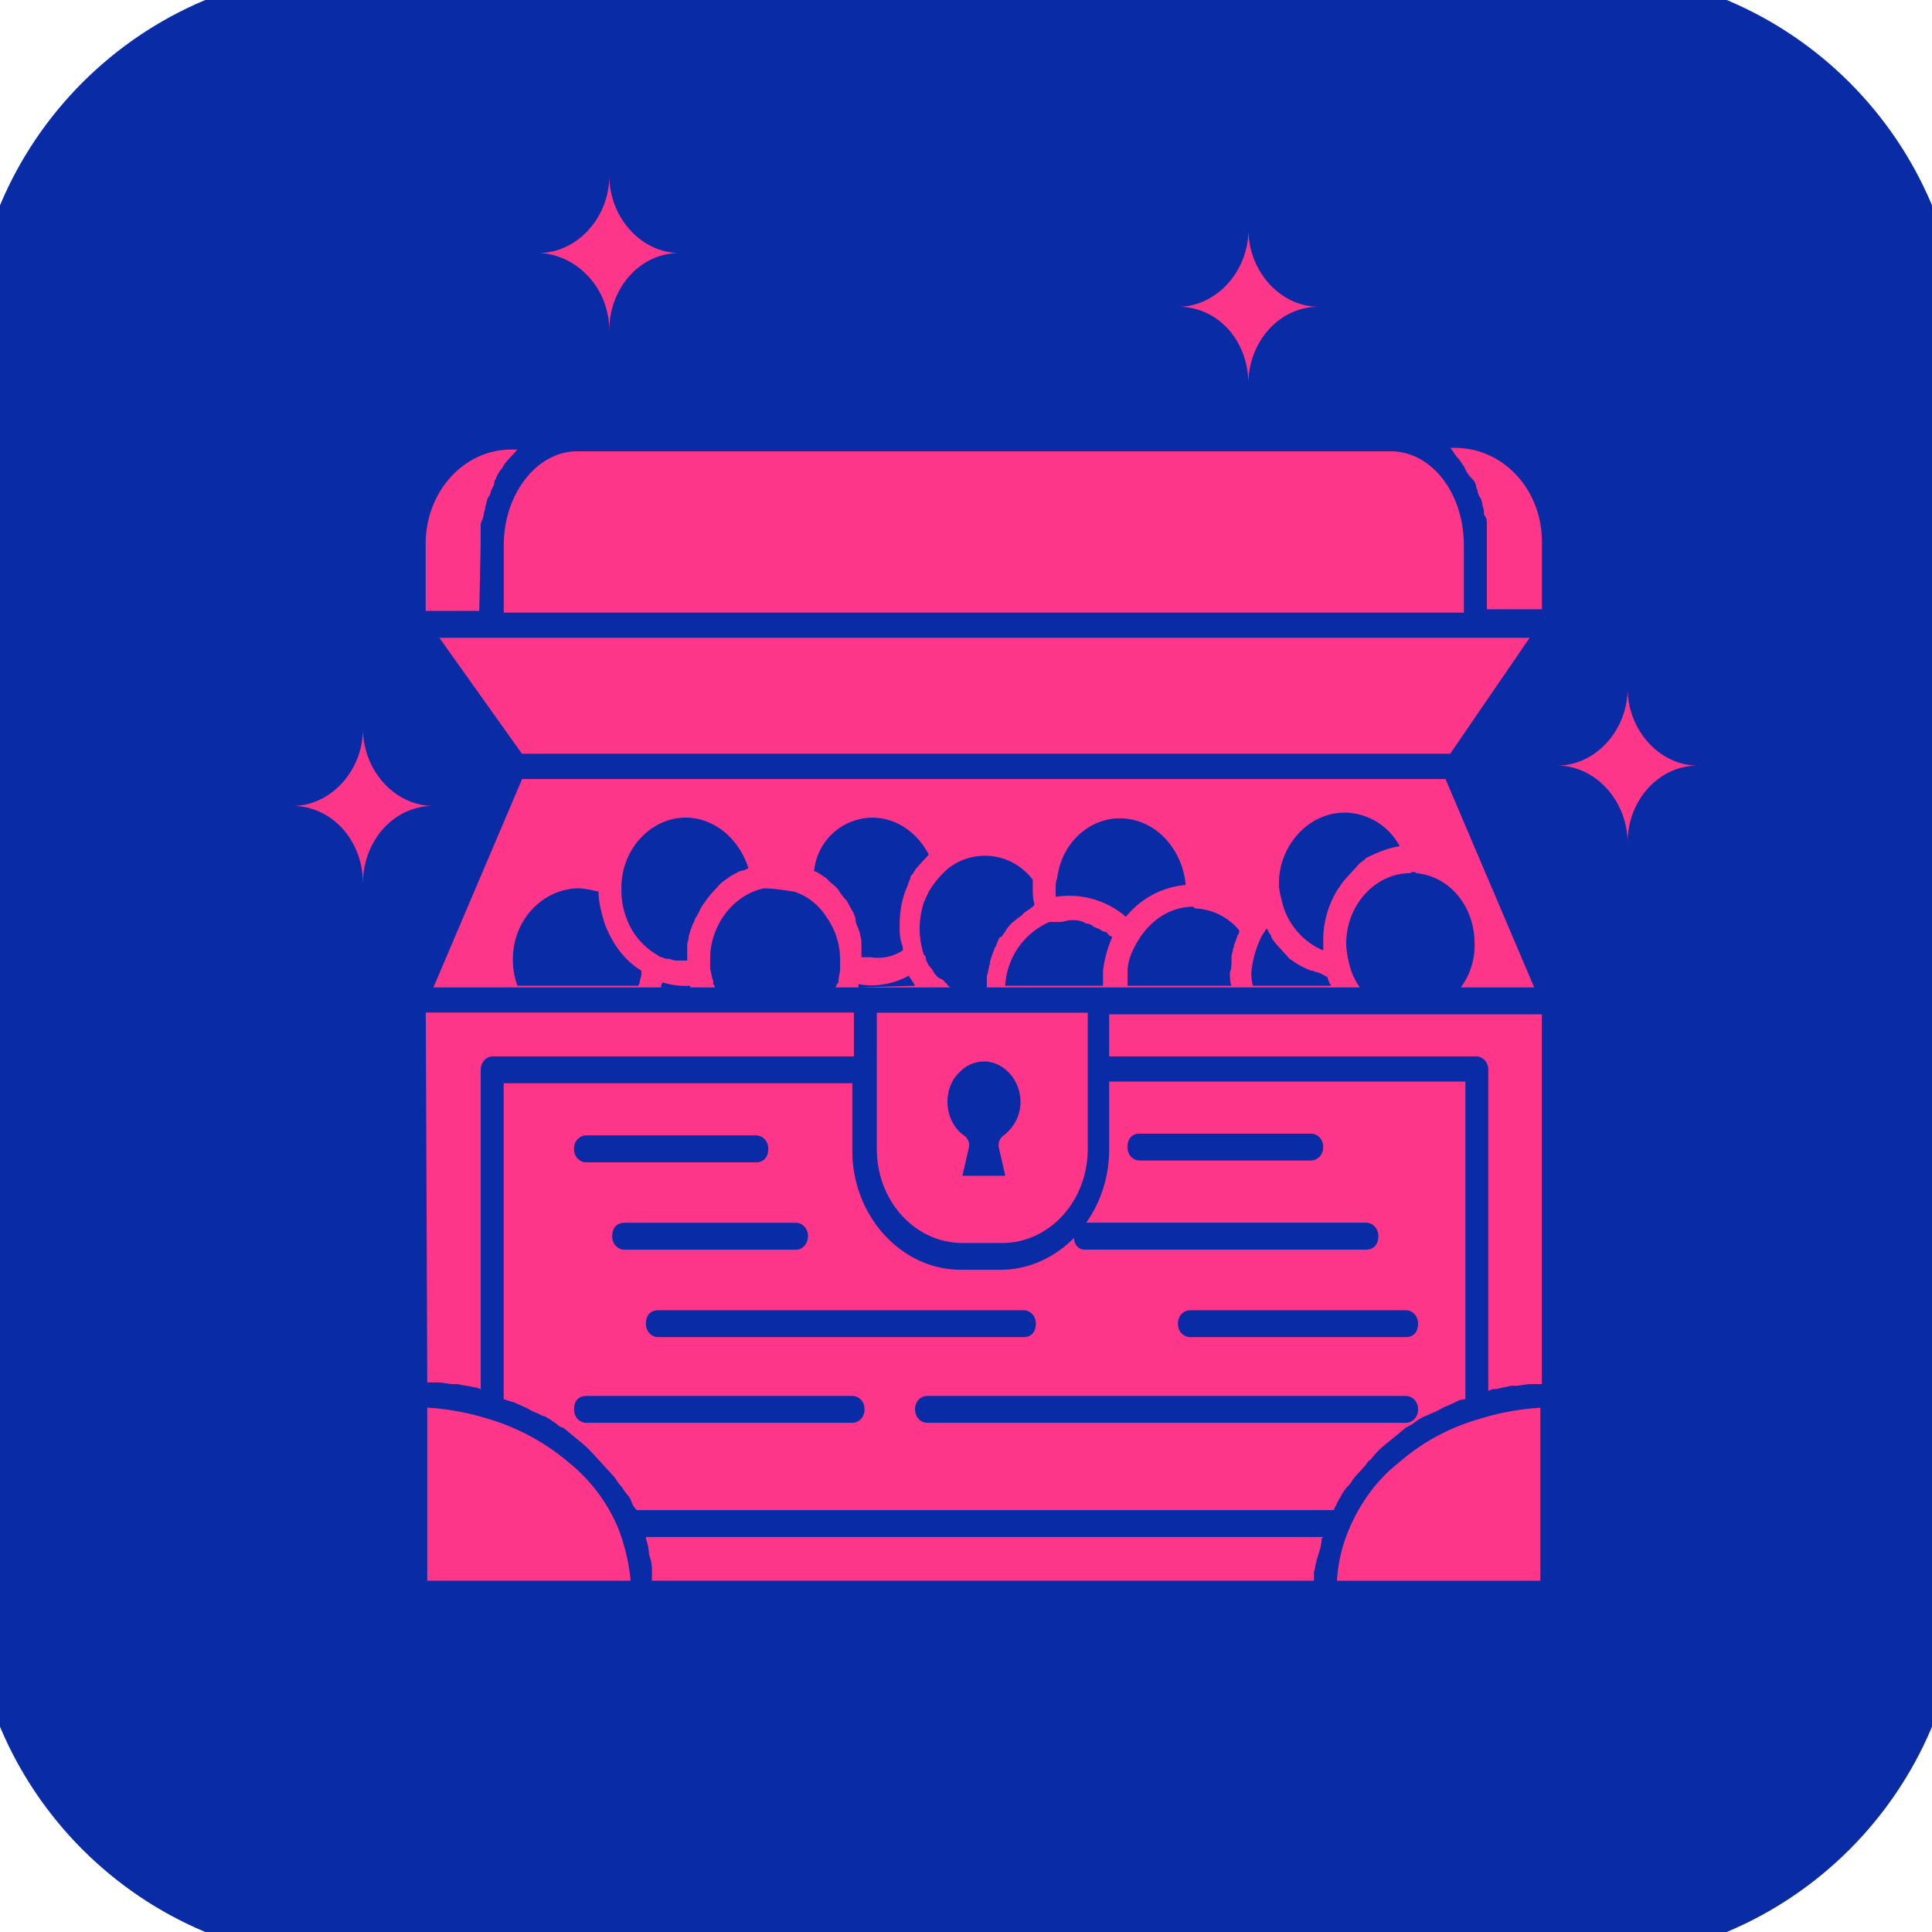
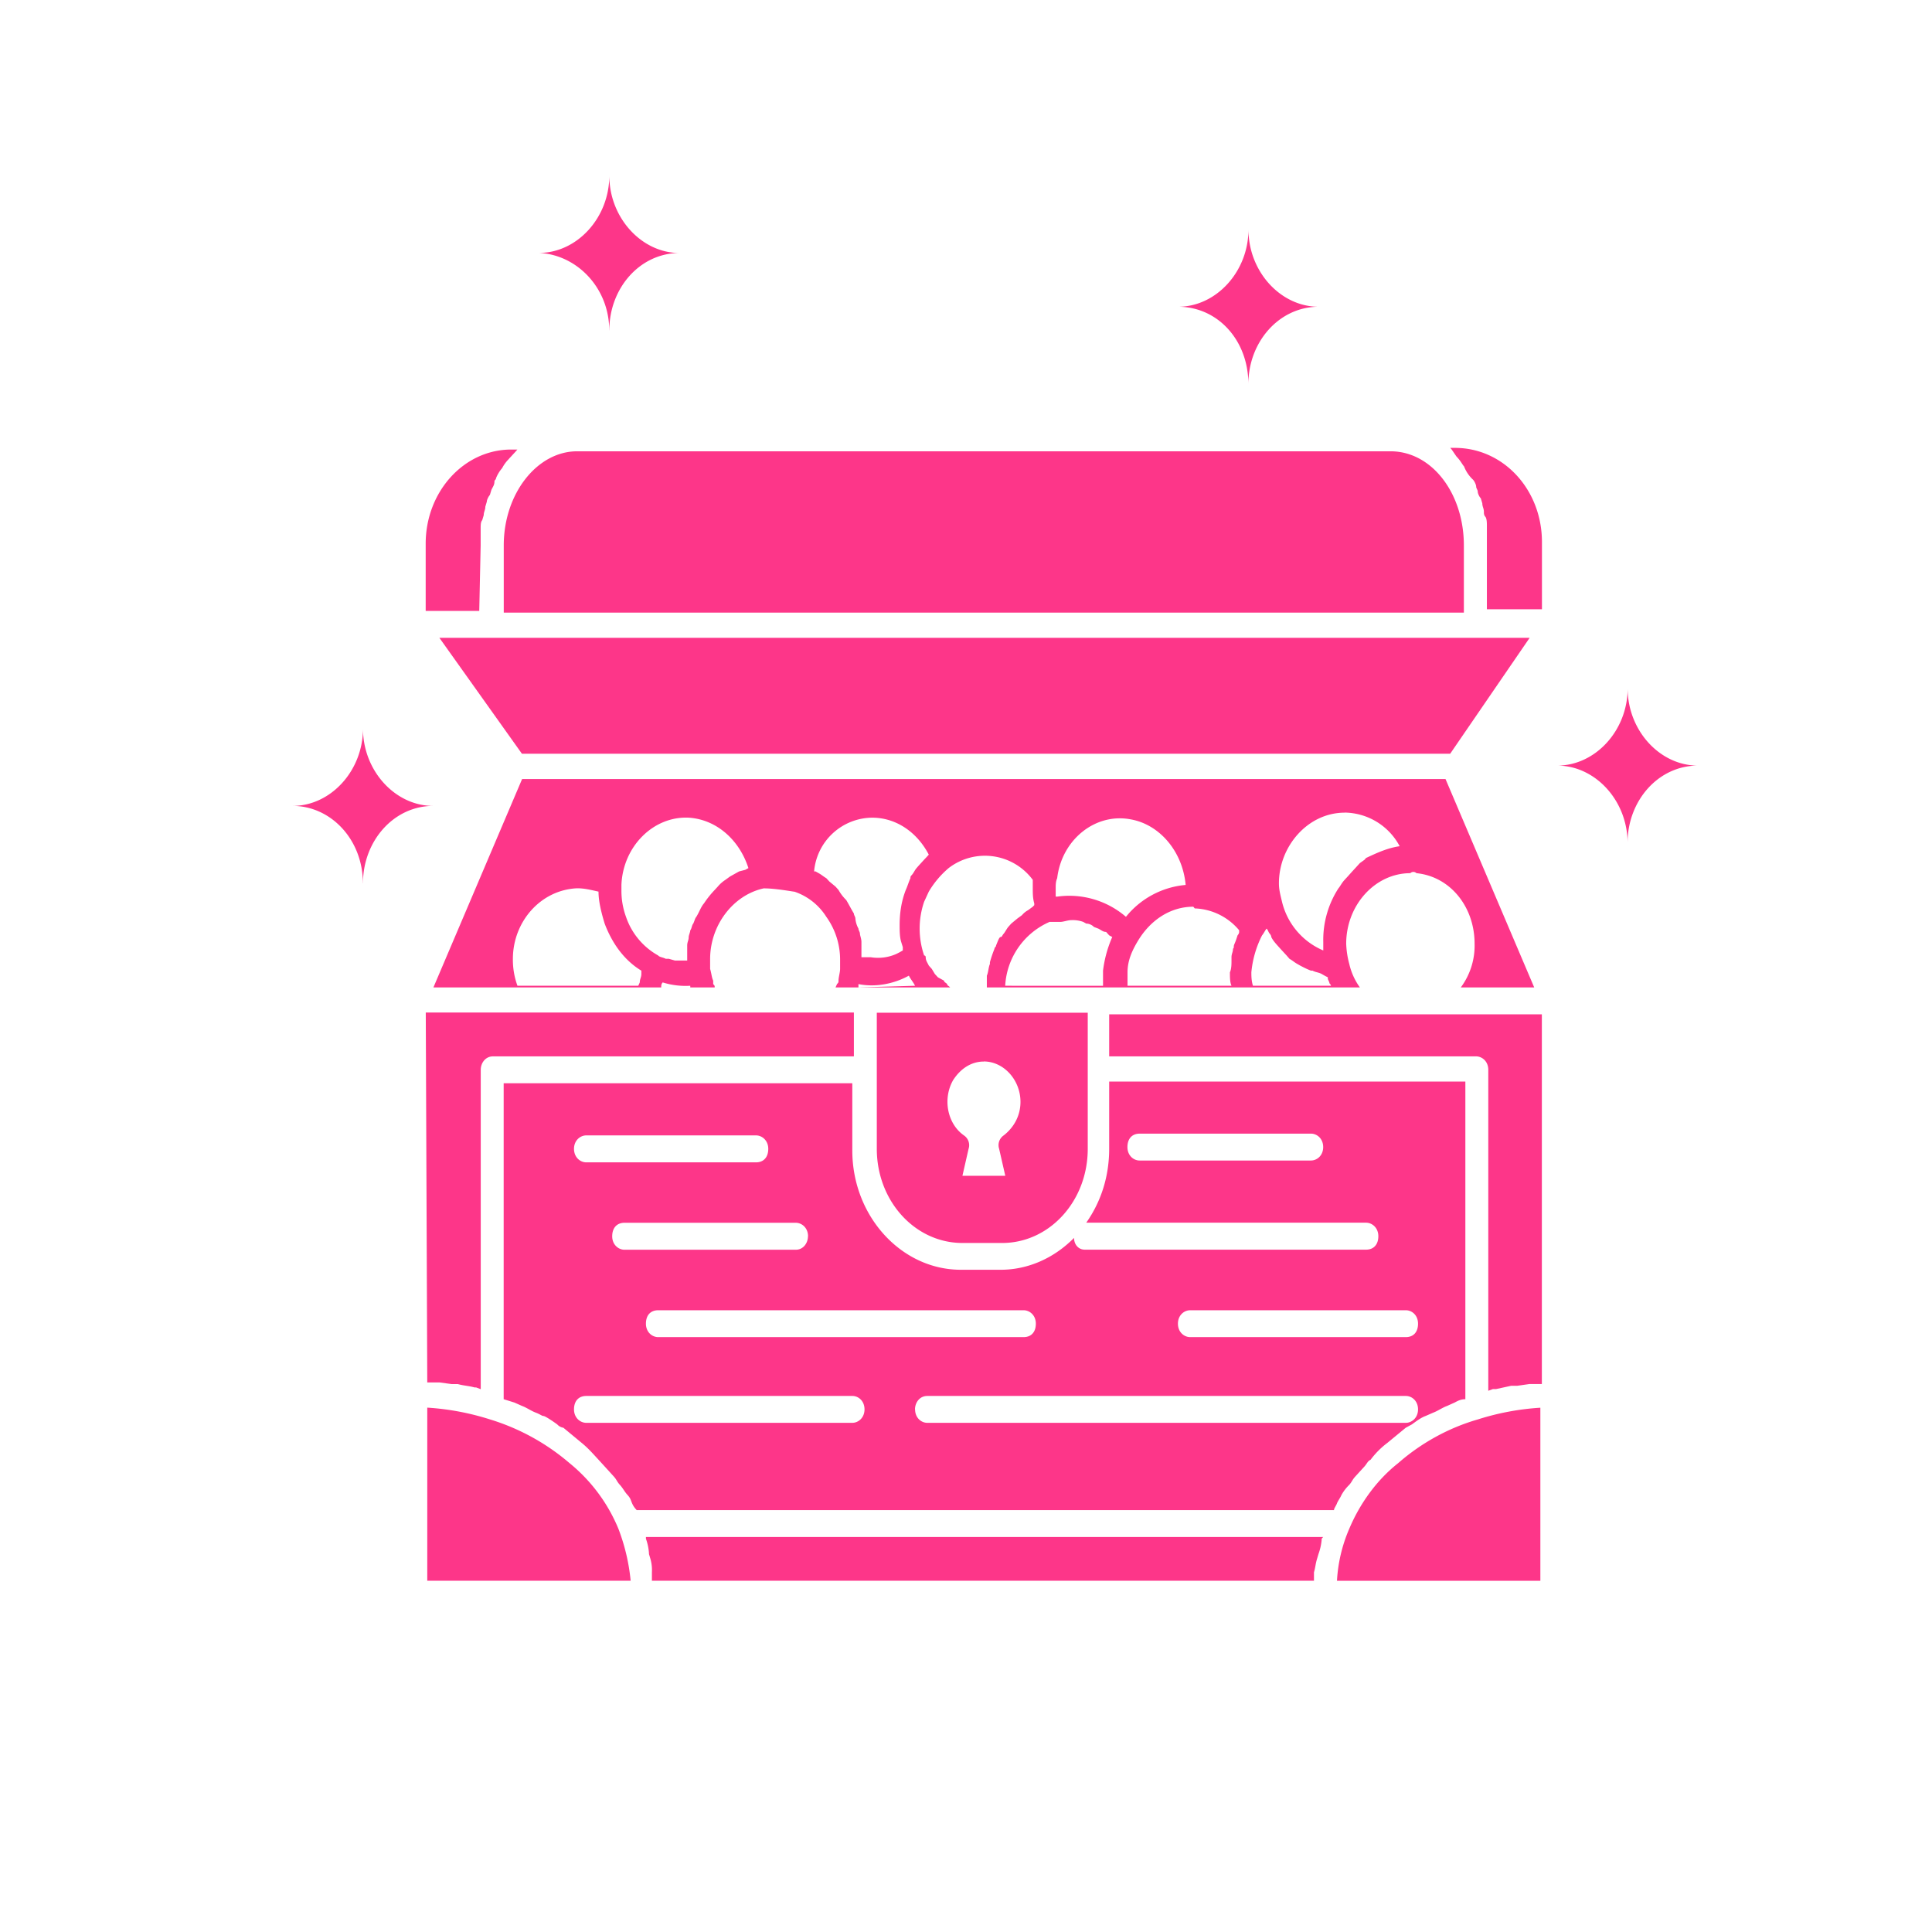
<svg xmlns="http://www.w3.org/2000/svg" width="20" height="20" viewBox="0 0 33 33">
  <g fill="none" fill-rule="evenodd" width="20" height="20">
-     <path fill="#092ba6" stroke="#092ba6" stroke-linecap="round" stroke-linejoin="round" d="M0 6c0-3.3 2.7-6 6-6h21c3.3 0 6 2.7 6 6v21c0 3.3-2.7 6-6 6H6c-3.3 0-6-2.7-6-6" />
    <g transform="translate(5 3) scale(1.5)" width="20" height="20">
      <path fill="#fd3689" d="M2.28 9.244h11.857l-1.01-2.373H2.612l-1.01 2.373h.679zm1.916 0c0-.02 0-.038.017-.057a.881.881 0 00.314.038v.019h-.331zm2.246 0v-.038c.191.038.4 0 .574-.096.018.038.053.077.07.115l-.644.019zm6.354-1.301c.384.038.662.382.662.803a.797.797 0 01-.157.498h-1.149a.737.737 0 01-.121-.268 1.009 1.009 0 01-.035-.23c0-.44.33-.803.73-.803a.05.05 0 01.07 0zm-.818-.69a.72.72 0 01.627.383c-.14.02-.261.077-.383.134l-.017.02-.053.038-.052.057-.035.038-.052.058-.035.038c-.035.038-.052.077-.07.096a1.082 1.082 0 00-.173.612v.096a.807.807 0 01-.47-.555c-.018-.077-.035-.134-.035-.21 0-.422.33-.804.748-.804zm-.94 1.398c.018-.02.035-.058.052-.077.018.02.018.038.035.058 0 0 .018.019.018.038.017.038.052.076.087.115l.017.019.07.076.034.039c.035.019.053.038.087.057l.035.02c.035.018.07.037.122.057h.018c.034.019.07.019.104.038l.035.02.035.018v.02l.017.038c0 .019.018.019.018.038h-.888c-.018-.058-.018-.115-.018-.153a1.17 1.17 0 01.122-.421zm-.766-.306h.017a.69.69 0 01.488.248v.02c0 .019-.018.038-.018.038s-.017.057-.034.095c-.018.039 0 .039-.018.058 0 .038-.017.057-.017.096v.038c0 .038 0 .095-.018.134 0 .057 0 .115.018.153H9.506v-.153c0-.134.052-.249.122-.364.14-.23.365-.383.627-.383l.017.02zM8.705 8c.052-.44.435-.746.836-.67.33.058.592.364.627.747a.982.982 0 00-.68.363.989.989 0 00-.783-.23h-.017v-.095c0-.038 0-.077.017-.115zm.035.498c.035 0 .087-.02.122-.02a.35.35 0 01.14.02l.034.019c.035 0 .07.019.087.038l.052.02c.035.018.052.037.087.037l.035.039.035.019a1.365 1.365 0 00-.105.383v.172H8.113a.843.843 0 01.505-.727h.122zm-1.271-.613a.678.678 0 01.958.134v.096c0 .057 0 .115.017.172v.02l-.017.018-.053.039a.244.244 0 00-.07.057l-.052.038-.07.058-.034.038c-.017.02-.035.057-.052.077-.018.019-.018.038-.035.038-.017 0-.035.057-.052.096 0 .019-.018.019-.018.038a1.403 1.403 0 00-.052.153v.02c-.017.037-.017.095-.035.133v.134h-.418c-.017-.02-.034-.02-.034-.038-.018-.02-.035-.02-.035-.039l-.07-.038-.035-.038-.035-.058-.034-.038c-.018-.038-.035-.057-.035-.095 0 0 0-.02-.018-.02a.943.943 0 010-.612l.053-.115a1.06 1.06 0 01.226-.268zm-.87-.574c.26 0 .504.153.644.421l-.018.02-.035.037-.07.077-.017.02c-.017.018-.034.057-.052.076-.017.019-.017.019-.017.038-.018.038-.035.096-.053.134-.052.134-.07.268-.07.402 0 .057 0 .134.018.191l.018.058v.038l-.035.02-.035.018a.512.512 0 01-.296.039h-.105v-.173c0-.038-.017-.076-.017-.095 0-.02-.017-.039-.017-.058a.29.29 0 01-.035-.115c0-.019-.017-.038-.017-.057-.035-.057-.053-.096-.087-.153a.5.5 0 01-.088-.115l-.034-.038-.07-.058L6.076 8c-.035-.02-.052-.038-.087-.057l-.035-.02h-.017a.67.67 0 01.661-.612zm-.888.842a.69.69 0 01.365.287.837.837 0 01.157.498v.095c0 .039-.018.096-.018.134 0 .02 0 .02-.017.039l-.017.038H4.805c0-.02 0-.02-.017-.038v-.039c-.018-.038-.018-.076-.035-.134V8.92c0-.383.261-.728.61-.804.104 0 .226.019.348.038zm-1.968-.057v-.02c.018-.44.366-.784.766-.765.314.02.575.249.68.574l-.036.02-.07.018-.104.058-.052.038a.389.389 0 00-.087.077l-.035.038a1.076 1.076 0 00-.122.153c-.034.038-.052.096-.087.153-.017.02-.017.038-.035.077-.017.019-.017.057-.034.076 0 .02-.018.058-.018.077 0 .038-.017.057-.017.096v.172h-.139l-.07-.02h-.035c-.035-.018-.07-.018-.087-.038a.798.798 0 01-.366-.44.863.863 0 01-.052-.306v-.038zm-.505.019c.087 0 .157.019.244.038 0 .115.035.249.07.364.087.23.226.42.418.536v.038c0 .038-.018.057-.018.096l-.017.038H2.559a.863.863 0 01-.052-.306c0-.421.313-.785.731-.804zM15.2 7.598c0-.478.348-.88.801-.88-.435 0-.8-.402-.8-.88 0 .478-.366.88-.802.88.436 0 .801.402.801.88zm-4.318-5.225c0-.478.349-.88.801-.88-.435 0-.8-.402-.8-.88 0 .478-.366.88-.801.88.452 0 .8.383.8.88zm-7.277-.612c0-.479.348-.88.8-.88-.434 0-.8-.403-.8-.881 0 .478-.366.88-.801.88.435.02.8.402.8.88zM.8 8.057c0-.478.348-.88.8-.88-.435 0-.8-.402-.8-.88 0 .478-.366.88-.801.88.435 0 .8.383.8.88zm8.496 1.972h4.178c.07 0 .14.057.14.153v3.655l.052-.019h.035l.174-.038h.07l.139-.02h.14V9.55H9.297v.479zm-7.765 3.713h.14l.14.019h.07c.069.019.121.019.19.038h.018l.052.02v-3.637c0-.077.053-.153.14-.153H6.39V9.53H1.515l.017 4.21zm2.525 1.952l.017.057a.46.46 0 01.017.153V16h7.539v-.096c.017-.057.017-.095.035-.153l.017-.057a.641.641 0 00.035-.153c0-.02 0-.02.018-.039H4.022v.02a.607.607 0 01.035.172zm7.834-.574c.018-.039.035-.058.052-.096a.498.498 0 01.088-.115c.034-.038.034-.057.07-.096l.104-.114c.034-.039.034-.058.07-.077a.952.952 0 01.19-.191l.21-.173.07-.038c.052-.038.104-.077.156-.096l.087-.038c.052-.019.104-.057.157-.076l.087-.039c.035-.019.07-.038.122-.038v-3.617H9.297v.765c0 .307-.087.594-.261.842h3.186c.07 0 .14.058.14.154 0 .095-.053.153-.14.153H9.018c-.07 0-.121-.058-.121-.134-.227.23-.523.363-.836.363h-.453c-.679 0-1.236-.612-1.236-1.358v-.766h-3.97v3.598l.122.038.088.039c.052.019.104.057.156.076.052.02.07.038.087.038.018 0 .105.058.157.096a.12.12 0 00.07.038l.209.173c.07.057.121.115.191.191a53.106 53.106 0 01.174.191c.035.039.035.058.07.096s.052.077.087.115c.035.038.035.057.052.096.017.038.035.057.052.076h7.94c0-.019.017-.038.034-.076zm-.296-3.905h-1.95c-.07 0-.139-.057-.139-.153 0-.095.052-.153.14-.153h1.95c.069 0 .139.057.139.153s-.07.153-.14.153zM10.22 12.92h2.455c.07 0 .139.057.139.153s-.052.153-.14.153H10.22c-.07 0-.14-.057-.14-.153s.07-.153.14-.153zm-1.898 0c.07 0 .14.057.14.153s-.053.153-.14.153h-4.16c-.07 0-.14-.057-.14-.153s.052-.153.14-.153h4.16zm-2.455-.842c0 .076-.052.153-.139.153h-1.95c-.07 0-.14-.058-.14-.153 0-.096.053-.154.14-.154h1.95c.07 0 .14.058.14.154zm-2.524-1.149h1.932c.07 0 .14.058.14.153 0 .096-.053.154-.14.154H3.343c-.07 0-.14-.058-.14-.154 0-.095.07-.153.14-.153zm3.03 3.273h-3.03c-.07 0-.14-.058-.14-.153 0-.096.053-.153.14-.153h3.03c.069 0 .138.057.138.153 0 .095-.07.153-.139.153zm.713-.153c0-.077.052-.153.14-.153h5.449c.07 0 .139.057.139.153 0 .095-.07.153-.14.153H7.226c-.07 0-.139-.058-.139-.153zm.54-1.895h.452c.54 0 .975-.478.975-1.072v-1.55H6.651v1.55c0 .594.435 1.072.975 1.072zm.243-2.067c.227 0 .418.21.418.46 0 .153-.07.287-.191.382a.134.134 0 00-.052.153l.07.307h-.488l.07-.307a.134.134 0 00-.053-.153c-.191-.134-.244-.42-.122-.631.087-.134.21-.21.348-.21zm6.338 3.943a2.927 2.927 0 00-.714.134c-.33.095-.644.268-.905.497-.244.192-.436.46-.557.747a1.728 1.728 0 00-.14.593h2.316V14.03zM1.532 16h2.316a2.252 2.252 0 00-.14-.593 1.896 1.896 0 00-.557-.747 2.521 2.521 0 00-.905-.497 2.955 2.955 0 00-.714-.134V16zM14.085 5.263H1.67l.94 1.32h10.57l.905-1.32zM2.14 4.211v-.192c0-.038 0-.076.018-.096l.017-.057c0-.038.018-.057.018-.096l.017-.057c0-.02.018-.058.035-.077l.017-.057c.018-.038.035-.057.035-.096 0-.019.018-.019.018-.038a.406.406 0 01.07-.115.41.41 0 01.069-.096l.017-.019.07-.076.017-.02h-.07c-.539 0-.974.48-.974 1.072v.766h.61l.016-.746zm11.11-1.015l.018.02c.034.038.052.076.07.095a.406.406 0 00.104.153c.017.02.034.058.034.077 0 .019.018.038.018.057 0 .02.017.058.035.077l.017.057c0 .038.018.057.018.096 0 .019 0 .038.017.057.017.02.017.077.017.096v.957h.627v-.766c0-.593-.435-1.072-.992-1.072h-.052l.017.02.052.076zM2.403 4.976h10.933v-.765c0-.594-.365-1.072-.835-1.072H3.238c-.452 0-.835.478-.835 1.072v.765z" />
    </g>
  </g>
</svg>